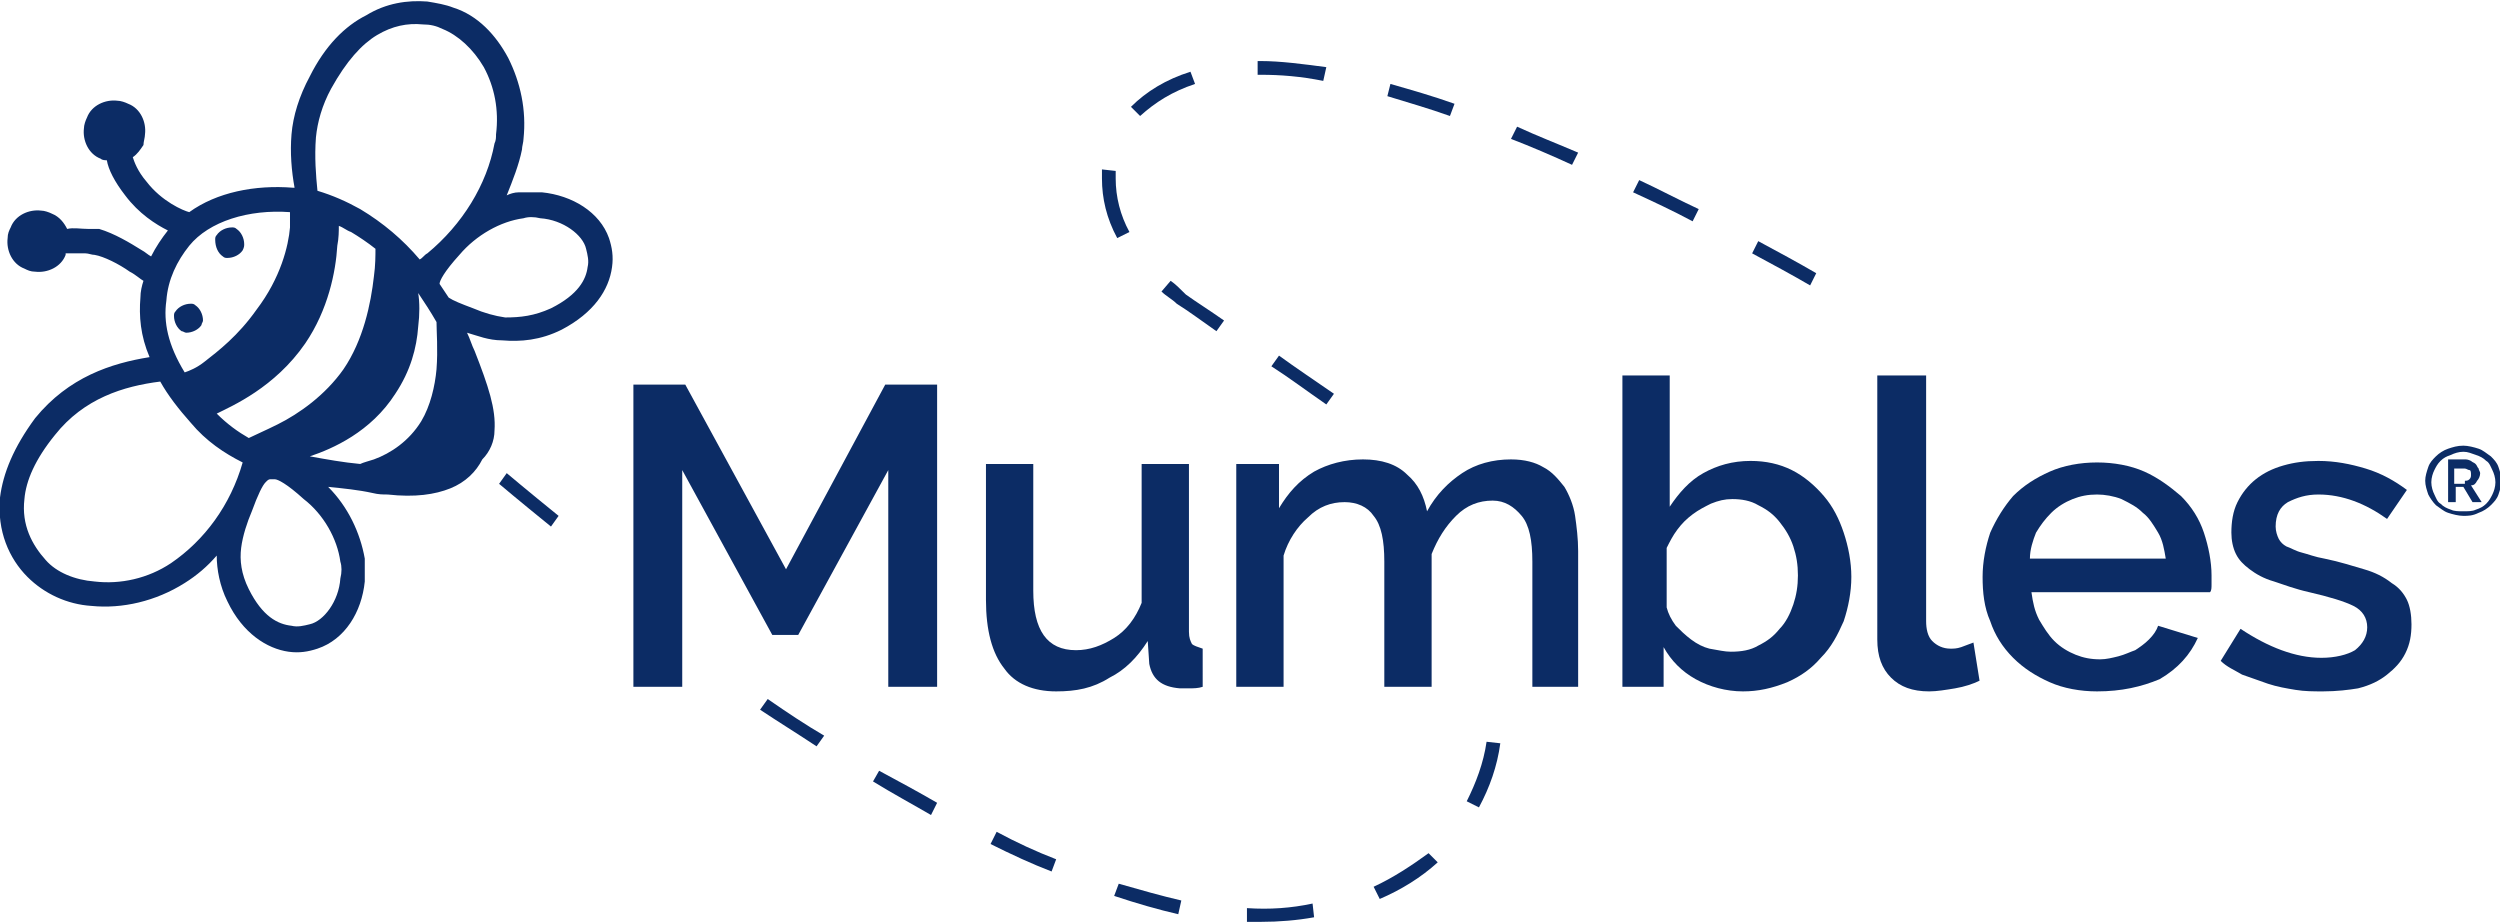
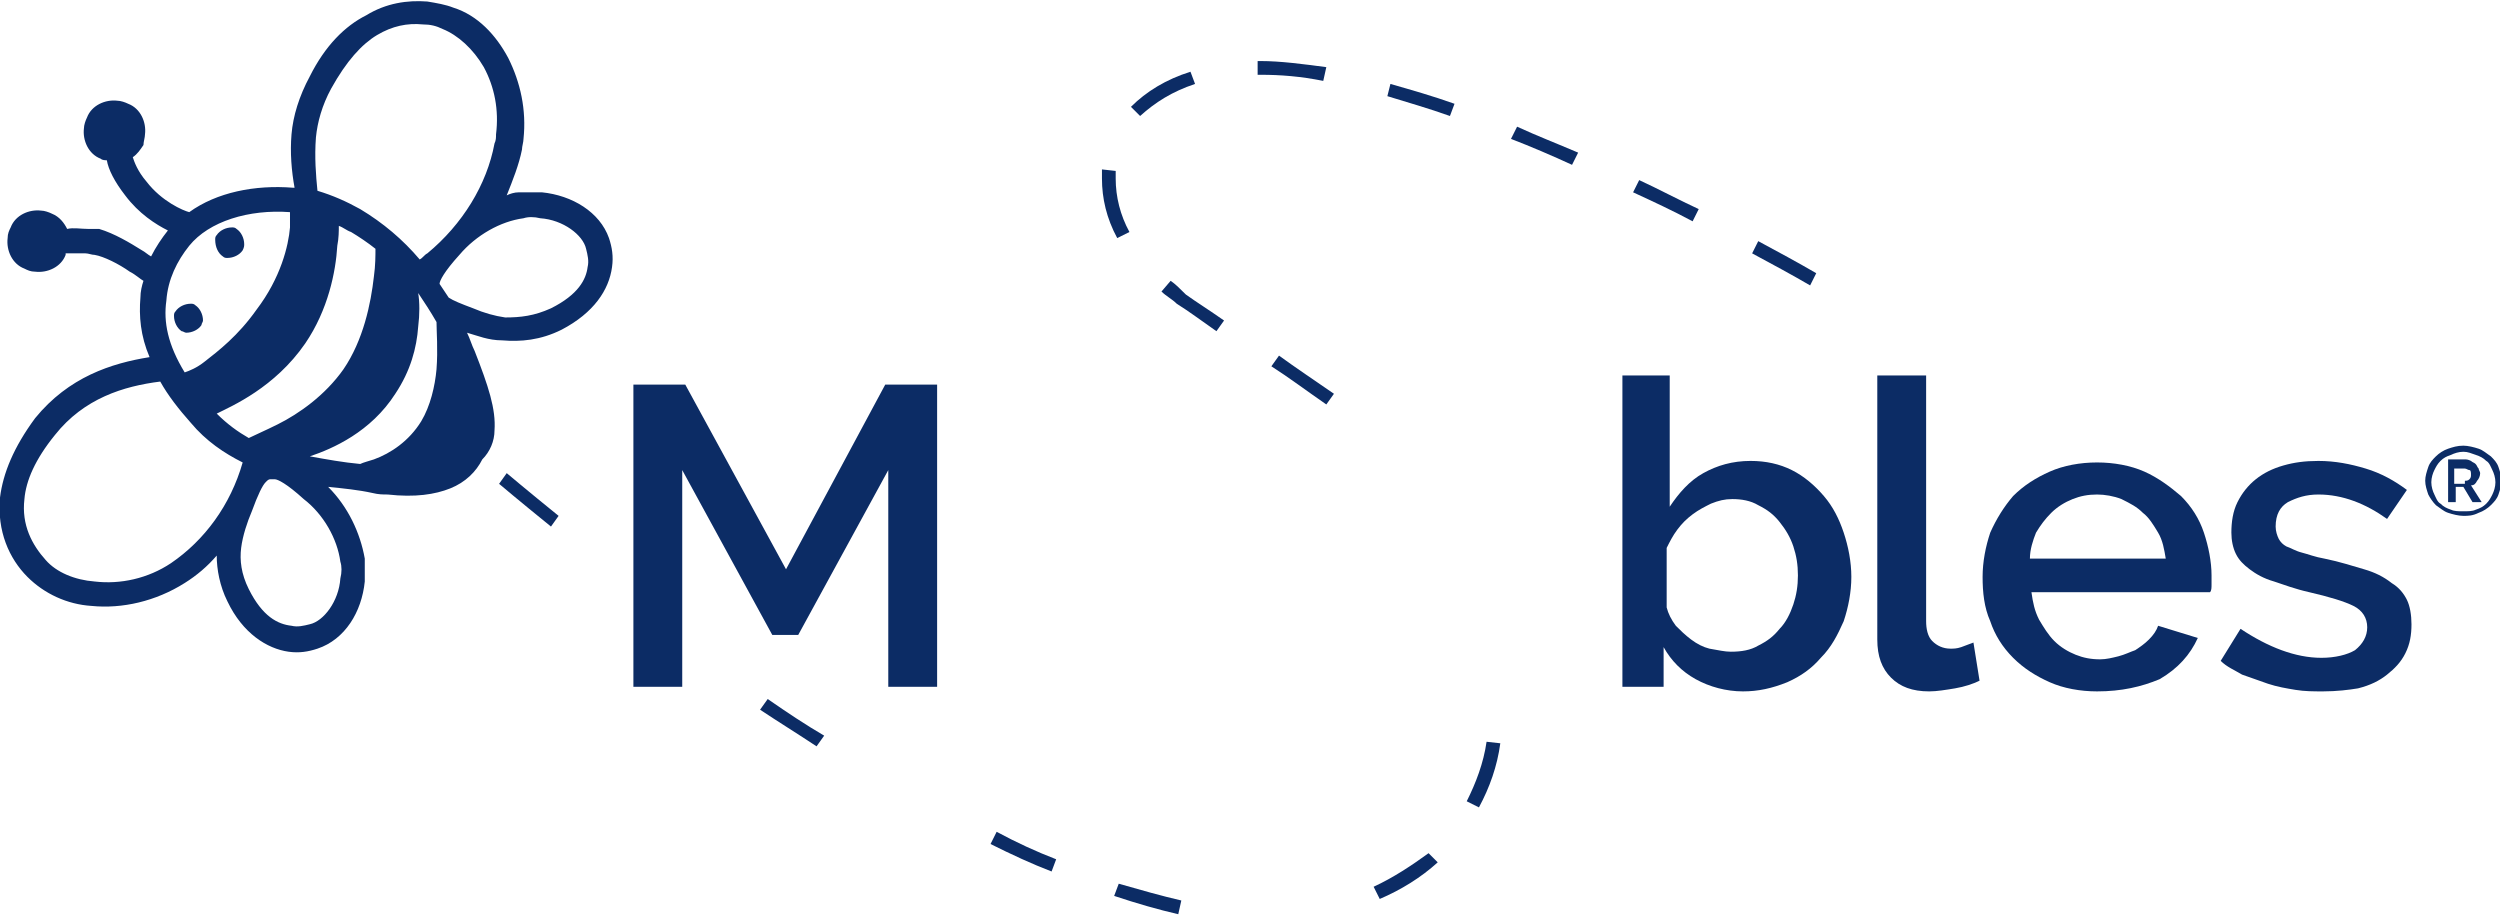
<svg xmlns="http://www.w3.org/2000/svg" version="1.1" id="Layer_1" x="0px" y="0px" viewBox="0 0 163.8 60.4" style="enable-background:new 0 0 163.8 60.4;" xml:space="preserve">
  <style type="text/css">
	.st0{fill:#0C2C65;}
</style>
  <g>
    <path class="st0" d="M90,58.1l0.4,0.8c1.4-0.6,2.7-1.4,3.8-2.4l-0.6-0.6C92.5,56.7,91.3,57.5,90,58.1" />
    <path class="st0" d="M76.7,18.4l-0.6,0.7c0.3,0.3,0.7,0.5,1,0.8c0.8,0.5,1.6,1.1,2.6,1.8l0.5-0.7c-1-0.7-1.8-1.2-2.5-1.7   C77.3,18.9,77,18.6,76.7,18.4" />
    <path class="st0" d="M73,58.7c1.5,0.5,2.9,0.9,4.2,1.2l0.2-0.9c-1.3-0.3-2.7-0.7-4.1-1.1L73,58.7z" />
    <path class="st0" d="M32.7,31.7c0,0,1.3,1.1,3.4,2.8l0.5-0.7c-2.1-1.7-3.4-2.8-3.4-2.8L32.7,31.7z" />
-     <path class="st0" d="M81.7,59.5l0,0.9c0.3,0,0.6,0,0.9,0c1.2,0,2.4-0.1,3.5-0.3l-0.1-0.9C84.6,59.5,83.2,59.6,81.7,59.5" />
-     <path class="st0" d="M57.2,51.2c1.3,0.8,2.6,1.5,3.8,2.2l0.4-0.8c-1.2-0.7-2.5-1.4-3.8-2.1L57.2,51.2z" />
    <path class="st0" d="M64.9,55.3c1.4,0.7,2.7,1.3,4,1.8l0.3-0.8c-1.3-0.5-2.6-1.1-3.9-1.8L64.9,55.3z" />
    <path class="st0" d="M78.3,5.5L78,4.7C76.4,5.2,75.1,6,74.1,7l0.6,0.6C75.7,6.7,76.8,6,78.3,5.5" />
    <path class="st0" d="M49.8,46.5c1.2,0.8,2.5,1.6,3.7,2.4l0.5-0.7c-1.2-0.7-2.4-1.5-3.7-2.4L49.8,46.5z" />
    <path class="st0" d="M82.6,4.9c1.3,0,2.6,0.1,4.1,0.4l0.2-0.9C85.4,4.2,83.9,4,82.6,4l-0.2,0l0,0.9L82.6,4.9z" />
    <path class="st0" d="M107.4,11.8l-0.4,0.8c1.3,0.6,2.6,1.2,3.9,1.9l0.4-0.8C110,13.1,108.7,12.4,107.4,11.8" />
    <path class="st0" d="M103.4,10c-1.4-0.6-2.7-1.1-4-1.7L99,9.1c1.3,0.5,2.7,1.1,4,1.7L103.4,10z" />
    <path class="st0" d="M96.1,52.5l0.8,0.4c0.7-1.3,1.2-2.7,1.4-4.2l-0.9-0.1C97.2,50,96.7,51.3,96.1,52.5" />
    <path class="st0" d="M95.3,6.8c-1.4-0.5-2.8-0.9-4.2-1.3l-0.2,0.8c1.3,0.4,2.7,0.8,4.1,1.3L95.3,6.8z" />
    <path class="st0" d="M119,17.9c-1.2-0.7-2.5-1.4-3.8-2.1l-0.4,0.8c1.3,0.7,2.6,1.4,3.8,2.1L119,17.9z" />
    <path class="st0" d="M74,15.2c-0.6-1.1-0.9-2.3-0.9-3.5c0-0.2,0-0.3,0-0.5l-0.9-0.1c0,0.2,0,0.4,0,0.6c0,1.3,0.3,2.6,1,3.9L74,15.2   z" />
    <path class="st0" d="M83.3,24c1.1,0.7,2.3,1.6,3.6,2.5l0.5-0.7c-1.3-0.9-2.5-1.7-3.6-2.5L83.3,24z" />
    <path class="st0" d="M14.6,16.8c0.1,0.1,0.2,0.1,0.3,0.1c0.4,0,0.8-0.2,1-0.5C16,16.2,16,16.1,16,16c0-0.4-0.2-0.8-0.5-1   c-0.1-0.1-0.2-0.1-0.3-0.1c-0.4,0-0.8,0.2-1,0.5c-0.1,0.1-0.1,0.2-0.1,0.3C14.1,16.2,14.3,16.6,14.6,16.8" />
    <path class="st0" d="M36.1,20.2L36.1,20.2c-1.1,0.5-2,0.6-3,0.6c-0.7-0.1-1.4-0.3-2.1-0.6c-0.8-0.3-1.3-0.5-1.6-0.7   c-0.2-0.3-0.4-0.6-0.6-0.9c0-0.2,0.3-0.8,1.3-1.9c1.1-1.3,2.7-2.2,4.2-2.4c0.3-0.1,0.7-0.1,1.1,0c1.5,0.1,2.8,1.1,3,2   c0.1,0.4,0.2,0.8,0.1,1.2C38.4,18.3,37.9,19.3,36.1,20.2 M28.6,24.2c-0.1,1.1-0.4,2.4-1,3.4c-0.8,1.3-2,2.1-3.1,2.5   c-0.3,0.1-0.7,0.2-0.9,0.3c-1.1-0.1-2.2-0.3-3.3-0.5c1.5-0.5,4-1.6,5.6-4.1c1-1.5,1.4-3,1.5-4.4c0.1-0.8,0.1-1.6,0-2.2   c0.4,0.6,0.8,1.2,1.2,1.9C28.6,21.7,28.7,22.9,28.6,24.2 M22.3,36.8c0.1,0.3,0.1,0.7,0,1.1c-0.1,1.5-1.1,2.8-2,3   c-0.4,0.1-0.8,0.2-1.2,0.1c-0.9-0.1-1.9-0.6-2.8-2.4c-0.5-1-0.6-1.9-0.5-2.7c0.1-0.8,0.4-1.7,0.7-2.4c0.4-1.1,0.7-1.7,0.9-1.9   c0.1-0.1,0.1-0.1,0.1-0.1c0,0,0.1-0.1,0.2-0.1c0.1,0,0.2,0,0.3,0c0.2,0,0.8,0.3,1.9,1.3C21.2,33.7,22.1,35.3,22.3,36.8 M11.2,36.9   c-1.5,1-3.3,1.4-5,1.2c-1.3-0.1-2.5-0.6-3.2-1.4c-0.9-1-1.6-2.3-1.4-4c0.1-1.2,0.7-2.6,2-4.2h0c1.9-2.4,4.5-3.2,6.9-3.5   c0.5,0.9,1.2,1.8,2,2.7c1,1.2,2.2,2,3.4,2.6C15.1,33.1,13.4,35.4,11.2,36.9 M10.9,19.7c0.1-1.4,0.7-2.6,1.5-3.6   c1.3-1.6,3.9-2.4,6.6-2.2h0c0,0.2,0,0.5,0,1c-0.1,1.2-0.6,3.3-2.2,5.4c-1.2,1.7-2.5,2.7-3.4,3.4c-0.5,0.4-1,0.6-1.3,0.7   C11,22.6,10.7,21.1,10.9,19.7 M20,22.5c1.5-2.2,2-4.7,2.1-6.4c0.1-0.5,0.1-1,0.1-1.3c0.3,0.1,0.5,0.3,0.8,0.4   c0.5,0.3,1.1,0.7,1.6,1.1c0,0.4,0,1.1-0.1,1.8c-0.2,1.8-0.7,4.2-2,6.1c-1.2,1.7-2.9,2.9-4.3,3.6c-0.8,0.4-1.5,0.7-1.9,0.9   c-0.7-0.4-1.4-0.9-2.1-1.6C15.2,26.6,18,25.4,20,22.5 M20.7,9c0.1-1,0.4-2.1,1-3.2c1-1.8,2-2.9,3-3.5c1-0.6,2-0.8,3-0.7   c0.5,0,0.9,0.1,1.3,0.3c1,0.4,2,1.3,2.7,2.5c0.7,1.3,1,2.8,0.8,4.4c0,0.2,0,0.4-0.1,0.6c-0.5,2.7-2.1,5.3-4.4,7.2   c-0.2,0.1-0.3,0.3-0.5,0.4c-1.1-1.3-2.4-2.4-3.9-3.3c-0.9-0.5-1.8-0.9-2.8-1.2C20.7,11.5,20.6,10.3,20.7,9 M35.5,12.6   c-0.5,0-1,0-1.5,0c-0.3,0-0.6,0.1-0.8,0.2c0.4-1,0.8-2,1-3c0-0.2,0.1-0.5,0.1-0.7c0.2-1.9-0.2-3.7-1-5.3c-0.8-1.5-2-2.8-3.6-3.3   c-0.5-0.2-1.1-0.3-1.7-0.4c-1.3-0.1-2.7,0.1-4,0.9C22.6,1.7,21.3,3,20.3,5c-0.7,1.3-1.1,2.6-1.2,3.8c-0.1,1.2,0,2.4,0.2,3.5   c0,0-0.1,0-0.1,0c-2.5-0.2-5,0.3-6.8,1.6c-0.4-0.1-1.8-0.7-2.8-2c-0.6-0.7-0.8-1.3-0.9-1.6c0.3-0.2,0.5-0.5,0.7-0.8   C9.4,9.3,9.5,9,9.5,8.8c0.1-0.8-0.3-1.7-1.1-2C8.2,6.7,7.9,6.6,7.7,6.6c-0.8-0.1-1.7,0.3-2,1.1C5.6,7.9,5.5,8.2,5.5,8.4   c-0.1,0.8,0.3,1.7,1.1,2c0.1,0.1,0.3,0.1,0.4,0.1c0.1,0.6,0.5,1.4,1.2,2.3c0.9,1.2,2,1.9,2.8,2.3c-0.4,0.5-0.8,1.1-1.1,1.7   c-0.2-0.1-0.4-0.3-0.6-0.4c-0.8-0.5-1.8-1.1-2.8-1.4C6.3,15,6,15,5.8,15c-0.5,0-1-0.1-1.4,0c-0.2-0.4-0.5-0.8-1-1   c-0.2-0.1-0.5-0.2-0.7-0.2c-0.8-0.1-1.7,0.3-2,1.1c-0.1,0.2-0.2,0.4-0.2,0.7c-0.1,0.8,0.3,1.7,1.1,2c0.2,0.1,0.4,0.2,0.7,0.2   c0.8,0.1,1.7-0.3,2-1.1c0,0,0,0,0-0.1c0.4,0,0.9,0,1.3,0c0.2,0,0.4,0.1,0.6,0.1c0.6,0.1,1.6,0.6,2.3,1.1c0.4,0.2,0.7,0.5,0.9,0.6   c0,0,0,0,0,0c-0.1,0.3-0.2,0.7-0.2,1.1c-0.1,1.2,0,2.5,0.6,3.9c-2.5,0.4-5.3,1.3-7.5,4C0.9,29.3,0.2,31,0,32.6   c-0.2,2.2,0.6,4,1.8,5.2c1.1,1.1,2.6,1.8,4.2,1.9c2,0.2,4.2-0.3,6.1-1.5c0.8-0.5,1.5-1.1,2.1-1.8c0,0.9,0.2,2,0.7,3   c1,2.1,2.6,3.1,4,3.3c0,0,0,0,0,0c0.7,0.1,1.3,0,1.9-0.2c1.8-0.6,2.9-2.4,3.1-4.4c0-0.5,0-1,0-1.5c-0.3-1.7-1.1-3.4-2.4-4.7   c1,0.1,2,0.2,2.9,0.4c0.4,0.1,0.7,0.1,1,0.1c1.8,0.2,3.1,0,4.1-0.4c1-0.4,1.7-1.1,2.1-1.9c0.5-0.5,0.8-1.2,0.8-1.9   c0.1-1.4-0.4-2.9-1.3-5.2c-0.2-0.4-0.3-0.8-0.5-1.2c0.7,0.2,1.4,0.5,2.3,0.5c0,0,0,0,0,0c1.2,0.1,2.5,0,3.9-0.7   c2.1-1.1,3.1-2.6,3.3-4.1c0.1-0.7,0-1.3-0.2-1.9C39.3,13.9,37.5,12.8,35.5,12.6" />
    <path class="st0" d="M12.2,21.8c0.4,0,0.8-0.2,1-0.5c0-0.1,0.1-0.2,0.1-0.3c0-0.4-0.2-0.8-0.5-1c-0.1-0.1-0.2-0.1-0.3-0.1   c-0.4,0-0.8,0.2-1,0.5c-0.1,0.1-0.1,0.2-0.1,0.3c0,0.4,0.2,0.8,0.5,1C12,21.7,12.1,21.8,12.2,21.8C12.2,21.8,12.2,21.8,12.2,21.8" />
    <polygon class="st0" points="58.2,45 58.2,30.8 52.3,41.6 50.6,41.6 44.7,30.8 44.7,45 41.5,45 41.5,25.2 44.9,25.2 51.5,37.3    58,25.2 61.4,25.2 61.4,45  " />
-     <path class="st0" d="M69.2,45.3c-1.5,0-2.7-0.5-3.4-1.5c-0.8-1-1.2-2.5-1.2-4.5v-8.9h3.1v8.3c0,2.6,0.9,3.9,2.8,3.9   c0.9,0,1.7-0.3,2.5-0.8c0.8-0.5,1.4-1.3,1.8-2.3v-9.1h3.1v11c0,0.4,0.1,0.6,0.2,0.8c0.1,0.1,0.4,0.2,0.7,0.3V45   c-0.3,0.1-0.6,0.1-0.9,0.1c-0.2,0-0.5,0-0.6,0c-1.2-0.1-1.8-0.6-2-1.6l-0.1-1.5c-0.7,1.1-1.5,1.9-2.5,2.4   C71.6,45.1,70.5,45.3,69.2,45.3" />
-     <path class="st0" d="M103.5,45h-3.1v-8.2c0-1.4-0.2-2.4-0.7-3c-0.5-0.6-1.1-1-1.9-1c-0.9,0-1.7,0.3-2.4,1s-1.2,1.5-1.6,2.5V45h-3.1   v-8.2c0-1.4-0.2-2.4-0.7-3c-0.4-0.6-1.1-0.9-1.9-0.9c-0.9,0-1.7,0.3-2.4,1c-0.7,0.6-1.3,1.5-1.6,2.5V45h-3.1V30.4h2.8v2.9   c0.6-1,1.3-1.8,2.3-2.4c0.9-0.5,2-0.8,3.2-0.8c1.2,0,2.2,0.3,2.9,1c0.7,0.6,1.1,1.4,1.3,2.4c0.6-1.1,1.4-1.9,2.3-2.5   c0.9-0.6,2-0.9,3.2-0.9c0.9,0,1.6,0.2,2.1,0.5c0.6,0.3,1,0.8,1.4,1.3c0.3,0.5,0.6,1.2,0.7,1.9c0.1,0.7,0.2,1.5,0.2,2.3V45z" />
    <path class="st0" d="M113.4,42.7c0.7,0,1.3-0.1,1.8-0.4c0.6-0.3,1-0.6,1.4-1.1c0.4-0.4,0.7-1,0.9-1.6c0.2-0.6,0.3-1.2,0.3-1.9   c0-0.7-0.1-1.3-0.3-1.9c-0.2-0.6-0.5-1.1-0.9-1.6c-0.4-0.5-0.8-0.8-1.4-1.1c-0.5-0.3-1.1-0.4-1.7-0.4c-0.5,0-0.9,0.1-1.4,0.3   c-0.4,0.2-0.8,0.4-1.2,0.7c-0.4,0.3-0.7,0.6-1,1c-0.3,0.4-0.5,0.8-0.7,1.2v3.9c0.1,0.4,0.3,0.8,0.6,1.2c0.3,0.3,0.6,0.6,1,0.9   c0.4,0.3,0.8,0.5,1.2,0.6C112.6,42.6,113,42.7,113.4,42.7 M114.2,45.3c-1.1,0-2.2-0.3-3.1-0.8c-0.9-0.5-1.6-1.2-2.1-2.1V45h-2.7   V24.6h3.1v8.6c0.6-0.9,1.3-1.7,2.2-2.2c0.9-0.5,1.9-0.8,3.1-0.8c1,0,1.9,0.2,2.7,0.6c0.8,0.4,1.5,1,2.1,1.7c0.6,0.7,1,1.5,1.3,2.4   c0.3,0.9,0.5,1.9,0.5,2.9c0,1-0.2,2-0.5,2.9c-0.4,0.9-0.8,1.7-1.5,2.4c-0.6,0.7-1.3,1.2-2.2,1.6C116.1,45.1,115.2,45.3,114.2,45.3" />
    <path class="st0" d="M123.1,24.6h3.1v16.1c0,0.5,0.1,1,0.4,1.3c0.3,0.3,0.7,0.5,1.2,0.5c0.2,0,0.4,0,0.7-0.1   c0.3-0.1,0.5-0.2,0.8-0.3l0.4,2.5c-0.4,0.2-1,0.4-1.6,0.5c-0.6,0.1-1.2,0.2-1.7,0.2c-1.1,0-1.9-0.3-2.5-0.9   c-0.6-0.6-0.9-1.4-0.9-2.5V24.6z" />
    <path class="st0" d="M141.9,36.6c-0.1-0.6-0.2-1.2-0.5-1.7c-0.3-0.5-0.6-1-1-1.3c-0.4-0.4-0.8-0.6-1.4-0.9   c-0.5-0.2-1.1-0.3-1.6-0.3c-0.6,0-1.1,0.1-1.6,0.3c-0.5,0.2-1,0.5-1.4,0.9c-0.4,0.4-0.7,0.8-1,1.3c-0.2,0.5-0.4,1.1-0.4,1.7H141.9z    M137.4,45.3c-1.1,0-2.2-0.2-3.1-0.6c-0.9-0.4-1.7-0.9-2.4-1.6c-0.7-0.7-1.2-1.5-1.5-2.4c-0.4-0.9-0.5-1.9-0.5-2.9   c0-1,0.2-2,0.5-2.9c0.4-0.9,0.9-1.7,1.5-2.4c0.7-0.7,1.5-1.2,2.4-1.6c0.9-0.4,2-0.6,3.1-0.6c1.1,0,2.2,0.2,3.1,0.6   c0.9,0.4,1.7,1,2.4,1.6c0.7,0.7,1.2,1.5,1.5,2.4c0.3,0.9,0.5,1.9,0.5,2.8c0,0.2,0,0.4,0,0.6c0,0.2,0,0.4-0.1,0.5h-11.7   c0.1,0.7,0.2,1.2,0.5,1.8c0.3,0.5,0.6,1,1,1.4c0.4,0.4,0.9,0.7,1.4,0.9c0.5,0.2,1,0.3,1.6,0.3c0.4,0,0.8-0.1,1.2-0.2   c0.4-0.1,0.8-0.3,1.1-0.4c0.3-0.2,0.6-0.4,0.9-0.7c0.3-0.3,0.5-0.6,0.6-0.9l2.6,0.8c-0.5,1.1-1.3,2-2.5,2.7   C140.3,45,139,45.3,137.4,45.3" />
    <path class="st0" d="M152.2,45.3c-0.6,0-1.2,0-1.8-0.1c-0.6-0.1-1.2-0.2-1.8-0.4c-0.6-0.2-1.1-0.4-1.7-0.6c-0.5-0.3-1-0.5-1.4-0.9   l1.3-2.1c1.8,1.2,3.6,1.9,5.3,1.9c0.9,0,1.7-0.2,2.2-0.5c0.5-0.4,0.8-0.9,0.8-1.5c0-0.6-0.3-1.1-0.9-1.4c-0.6-0.3-1.6-0.6-2.9-0.9   c-0.9-0.2-1.7-0.5-2.3-0.7c-0.7-0.2-1.2-0.5-1.6-0.8c-0.4-0.3-0.7-0.6-0.9-1c-0.2-0.4-0.3-0.9-0.3-1.4c0-0.7,0.1-1.4,0.4-2   c0.3-0.6,0.7-1.1,1.2-1.5c0.5-0.4,1.1-0.7,1.8-0.9c0.7-0.2,1.4-0.3,2.3-0.3c1.1,0,2.1,0.2,3.1,0.5c1,0.3,1.9,0.8,2.7,1.4l-1.3,1.9   c-1.4-1-2.9-1.6-4.5-1.6c-0.8,0-1.4,0.2-2,0.5c-0.5,0.3-0.8,0.8-0.8,1.6c0,0.3,0.1,0.6,0.2,0.8c0.1,0.2,0.3,0.4,0.5,0.5   c0.3,0.1,0.6,0.3,1,0.4c0.4,0.1,0.9,0.3,1.5,0.4c1,0.2,1.9,0.5,2.6,0.7c0.7,0.2,1.3,0.5,1.8,0.9c0.5,0.3,0.8,0.7,1,1.1   c0.2,0.4,0.3,1,0.3,1.6c0,0.7-0.1,1.3-0.4,1.9c-0.3,0.6-0.7,1-1.2,1.4c-0.5,0.4-1.1,0.7-1.9,0.9C153.9,45.2,153.1,45.3,152.2,45.3" />
    <path class="st0" d="M161.5,31.5c0.1,0,0.2,0,0.3-0.1c0.1-0.1,0.1-0.2,0.1-0.3c0-0.1,0-0.3-0.1-0.3s-0.2-0.1-0.3-0.1h-0.7v1H161.5z    M160.3,30.1h1.2c0.1,0,0.2,0,0.4,0.1c0.1,0.1,0.2,0.1,0.3,0.2c0.1,0.1,0.1,0.2,0.2,0.3c0,0.1,0.1,0.2,0.1,0.3   c0,0.2-0.1,0.4-0.2,0.5c-0.1,0.2-0.2,0.3-0.4,0.3l0.7,1.1H162l-0.6-1h-0.5v1h-0.5V30.1z M161.4,33.5c0.3,0,0.6,0,0.8-0.1   c0.3-0.1,0.5-0.2,0.7-0.4c0.2-0.2,0.3-0.4,0.4-0.6c0.1-0.2,0.2-0.5,0.2-0.8c0-0.3-0.1-0.6-0.2-0.8c-0.1-0.2-0.2-0.5-0.4-0.6   c-0.2-0.2-0.4-0.3-0.7-0.4c-0.3-0.1-0.5-0.2-0.8-0.2c-0.3,0-0.6,0.1-0.8,0.2c-0.3,0.1-0.5,0.2-0.7,0.4c-0.2,0.2-0.3,0.4-0.4,0.6   c-0.1,0.2-0.2,0.5-0.2,0.8c0,0.3,0.1,0.6,0.2,0.8c0.1,0.2,0.2,0.5,0.4,0.6c0.2,0.2,0.4,0.3,0.7,0.4   C160.8,33.5,161.1,33.5,161.4,33.5 M161.4,33.8c-0.3,0-0.7-0.1-1-0.2c-0.3-0.1-0.5-0.3-0.8-0.5c-0.2-0.2-0.4-0.5-0.5-0.7   c-0.1-0.3-0.2-0.6-0.2-0.9c0-0.3,0.1-0.6,0.2-0.9c0.1-0.3,0.3-0.5,0.5-0.7c0.2-0.2,0.5-0.4,0.8-0.5c0.3-0.1,0.6-0.2,1-0.2   c0.3,0,0.7,0.1,1,0.2c0.3,0.1,0.5,0.3,0.8,0.5c0.2,0.2,0.4,0.4,0.5,0.7c0.1,0.3,0.2,0.6,0.2,0.9c0,0.3-0.1,0.6-0.2,0.9   c-0.1,0.3-0.3,0.5-0.5,0.7c-0.2,0.2-0.5,0.4-0.8,0.5C162,33.8,161.7,33.8,161.4,33.8" />
  </g>
</svg>